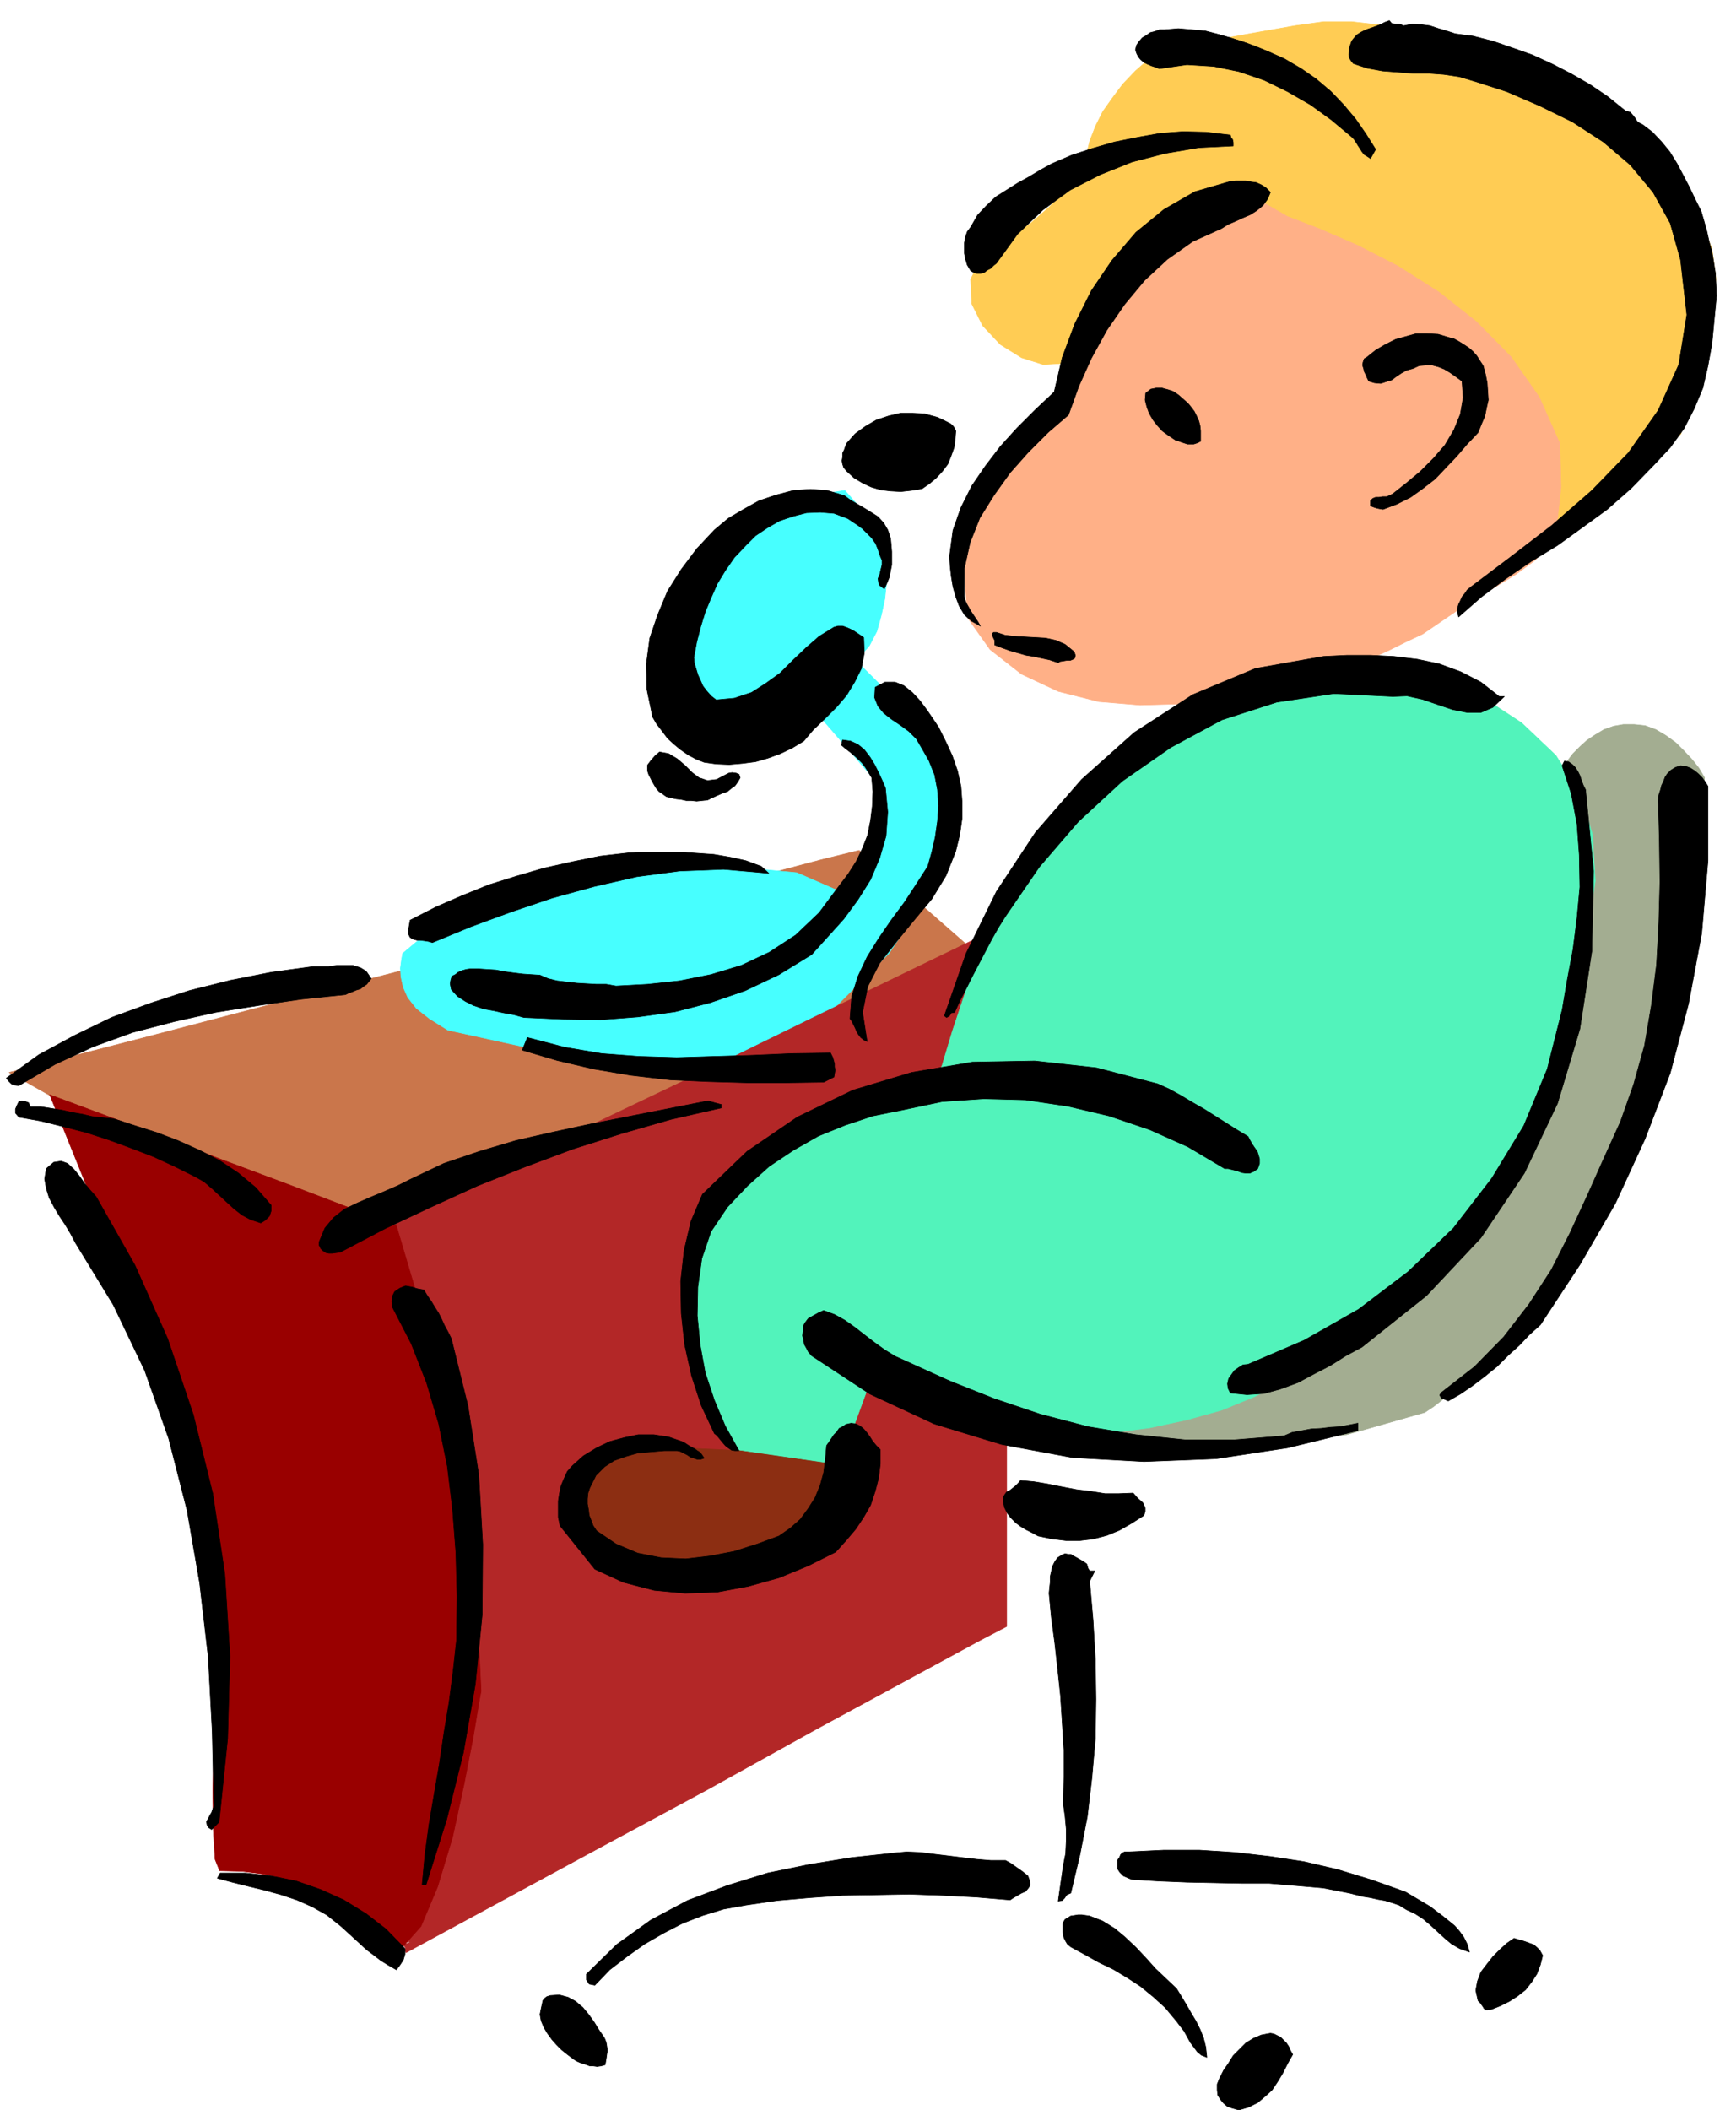
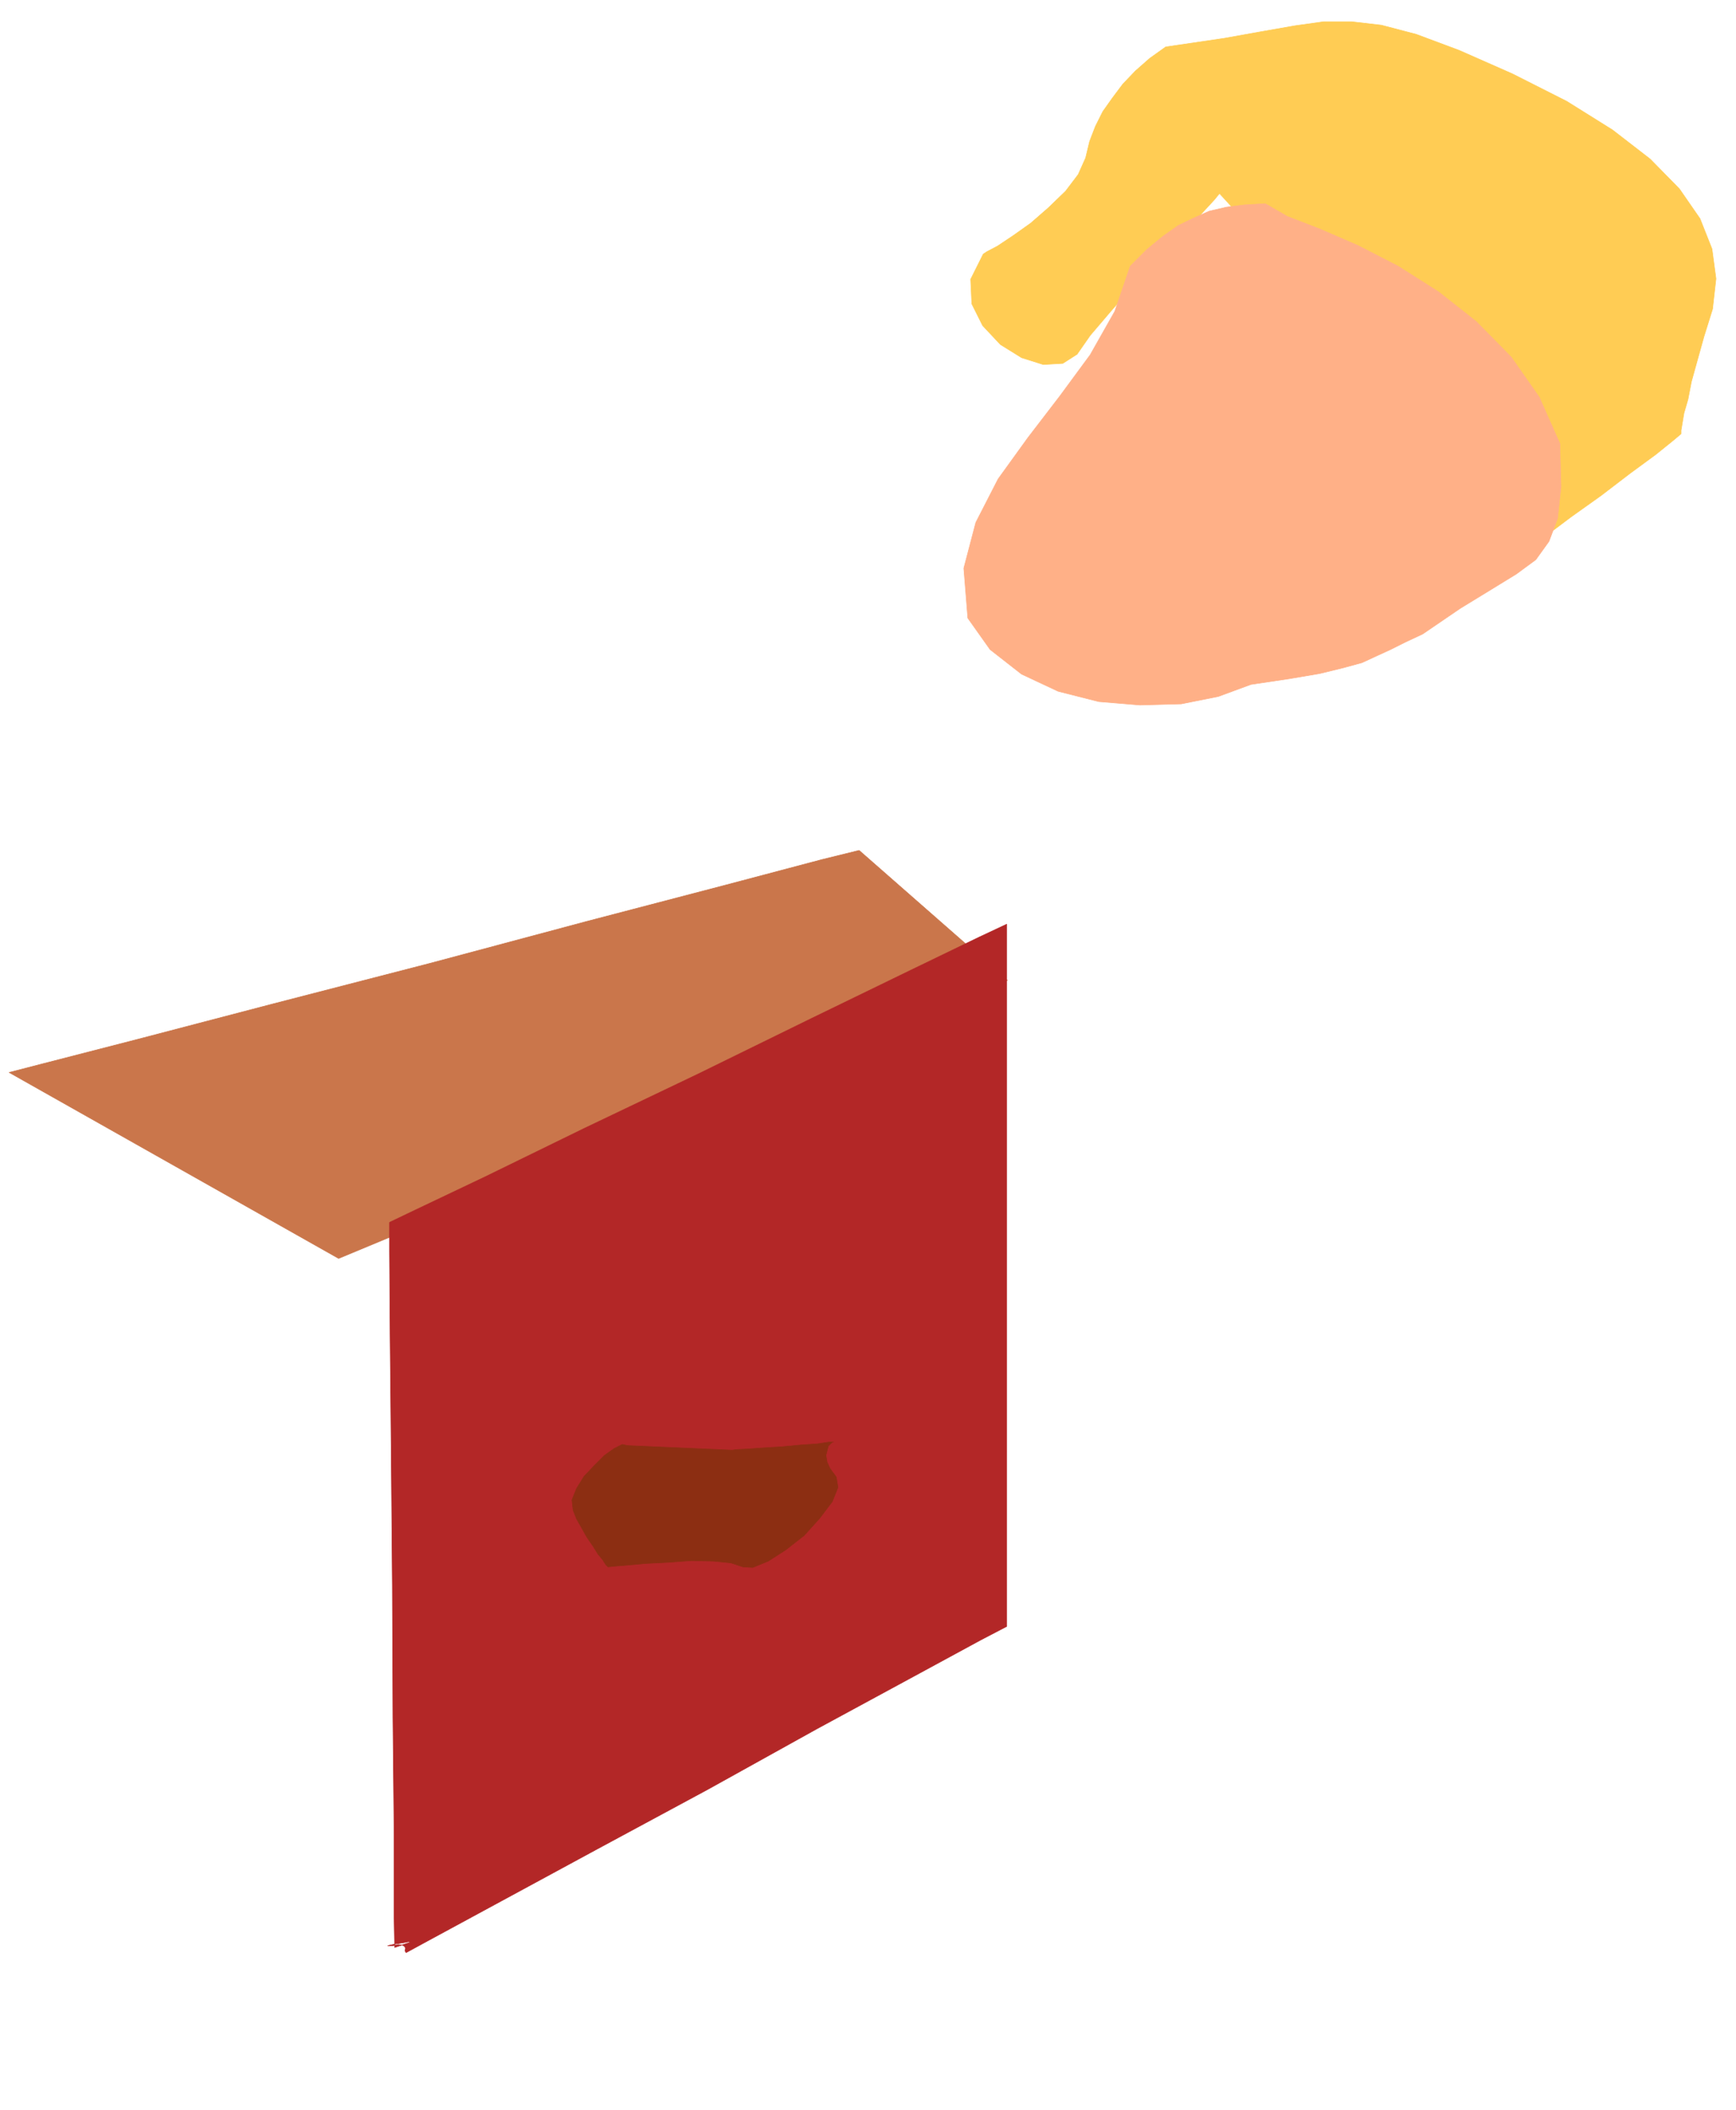
<svg xmlns="http://www.w3.org/2000/svg" fill-rule="evenodd" height="595.802" preserveAspectRatio="none" stroke-linecap="round" viewBox="0 0 3035 3687" width="490.455">
  <style>.brush0{fill:#fff}</style>
  <path style="stroke:#ca764b;stroke-width:1;stroke-linejoin:round;fill:#ca764b" d="m16 1874 576 325 1169-486-259-227-65 16-170 45-241 63-273 73-275 71-237 62-167 43-58 15z" />
-   <path style="stroke:#47ffff;stroke-width:1;stroke-linejoin:round;fill:#47ffff" d="m1334 879-145 160-24 151 94 103 134-38h43l103 119 7 69-75 116-78-34-245-23-188 32-147 41-109 91-2 11-2 15 1 15 4 18 8 18 15 19 23 18 32 20 141 31 322 33 212-102 96-96 88-130 34-147-68-124-114-113 8-3 18-21 13-25 8-29 6-28 3-30 2-27v-25l2-19-77-88-143 22z" />
-   <path style="stroke:#a3ad91;stroke-width:1;stroke-linejoin:round;fill:#a3ad91" d="m1779 2477 29-10 69-22 94-31 107-35 105-35 92-30 66-22 27-7 12-11 31-27 43-39 50-44 48-45 43-38 31-27 14-10 5-12 13-29 17-42 20-48 19-49 17-42 12-31 5-12v-15l2-33 2-46 3-52 2-53 3-45 2-32 1-11-3-22-3-21-3-20-3-18-3-20-3-19-3-21-2-21 10-13 12-12 12-11 15-10 15-9 17-6 17-3h19l19 2 19 7 17 10 18 13 14 14 14 15 12 15 10 17-20 164-40 285-4 9-8 25-13 35-13 42-14 41-12 36-10 26-4 12-10 10-18 25-25 34-27 41-28 41-22 38-15 29-3 18-6 15-20 25-29 31-35 35-37 32-34 29-27 21-15 10-137 39-277 19-298-49z" />
  <path style="stroke:#b32727;stroke-width:1;stroke-linejoin:round;fill:#b32727" d="m690 3403 21-7 7-2-4-1-10 2-13 2-9 2-4 1h8l10-2 8 1 3 2 2 3-1 5 2 3 46-25 120-65 168-91 193-104 191-106 168-91 118-64 46-24V1615l-47 22-122 59-173 84-198 97-199 95-172 84-122 58-46 22v52l1 144 2 204 2 234 1 233 2 204v143l1 53z" />
-   <path style="stroke:#900;stroke-width:1;stroke-linejoin:round;fill:#900" d="m87 1913 27 10 70 26 96 36 112 43 110 41 97 37 68 25 26 11 130 439 18 374-4 22-10 60-16 82-20 92-26 86-29 69-33 37-35-8-36-34-34-27-33-22-33-16-35-13-35-8-38-5-40-1-8-20-3-50-1-71 2-81 2-82 4-71 2-51 2-18-82-380-215-532z" />
  <path style="stroke:#ffcc54;stroke-width:1;stroke-linejoin:round;fill:#ffcc54" d="m1719 444-22 44 2 43 19 38 31 33 37 23 38 12 34-2 25-16 23-33 35-41 40-46 44-45 40-43 34-36 24-26 9-11 22 24 60 71 85 101 97 116 96 116 85 102 60 72 23 28 11-9 32-23 44-33 52-37 51-39 45-33 31-25 13-11v-6l2-12 3-18 7-24 6-31 10-36 12-43 15-48 6-53-7-52-21-53-36-52-51-52-66-51-80-50-95-48-93-41-75-28-61-16-52-6h-49l-50 7-57 10-67 12-102 15-28 20-25 22-22 23-18 24-17 24-13 26-10 26-7 29-13 29-22 29-30 29-31 27-31 22-27 18-19 10-6 4z" />
  <path style="stroke:#8c2e12;stroke-width:1;stroke-linejoin:round;fill:#8c2e12" d="m1097 2526 183 8 7-1 20-1 28-2 33-2 32-3 29-2 20-3h8-2l-3 3-4 4-2 8-2 8 2 12 5 11 11 15 3 18-10 25-22 29-27 30-32 25-31 20-27 11-17-1-21-7-30-3-39-1-40 3-40 2-33 3-24 2-9 1-4-4-5-8-9-11-8-13-11-16-9-16-9-16-6-15-2-18 8-20 13-21 18-19 18-18 17-12 14-7 9 2z" />
-   <path style="stroke:#52f3bb;stroke-width:1;stroke-linejoin:round;fill:#52f3bb" d="m1287 2533 181 26 60-163 336 111 75-3 71-9 65-14 61-17 56-23 52-26 49-30 46-32 80-56 75-60 66-67 59-72 47-82 38-88 26-98 15-107 31-97 13-87-5-81-22-72-42-66-60-57-78-51-96-41-94-5-86 5-80 14-73 24-69 29-63 38-60 43-54 50-76 78-59 91-47 94-34 92-26 78-18 60-14 31-11-4-22-13-36 9-47 23-50 33-50 35-41 33-29 24-8 9-5 2-14 10-21 18-24 27-25 34-22 44-16 51-5 61 1 31 5 31 7 31 10 32 11 30 14 30 14 29 18 30z" />
  <path style="stroke:#ffb087;stroke-width:1;stroke-linejoin:round;fill:#ffb087" d="m2212 356 9 5 10 6 9 5 10 6 57 22 67 29 70 36 71 45 66 52 61 62 49 70 36 81 2 76-6 55-15 40-23 32-34 25-44 27-54 33-66 45-30 14-26 13-24 11-26 12-33 9-41 10-53 9-67 10-57 21-65 13-72 2-72-6-71-18-64-30-55-43-39-55-7-87 21-80 39-76 52-72 56-73 53-72 43-76 27-79 29-29 28-23 27-19 27-13 27-12 30-7 32-4 36-2z" />
-   <path d="m2454 45 15-3 16 1 15 2 15 5 14 4 15 5 15 2 16 2 35 9 35 12 34 12 35 16 33 17 33 19 31 21 31 25 8 2 6 7 3 4 3 5 4 3 6 3 17 13 16 17 14 17 13 21 10 19 11 21 10 21 11 22 5 17 5 18 4 18 5 18 3 18 3 19 1 19 1 21-4 41-4 42-7 39-9 39-15 36-18 35-24 33-30 32-39 40-41 36-44 32-43 31-46 28-44 30-43 32-40 35-2-8v-7l2-7 3-6 3-7 5-6 4-6 6-5 69-52 73-56 70-61 64-66 52-74 36-80 14-87-11-96-18-64-30-54-40-48-47-40-54-35-57-28-58-25-56-18-27-8-27-4-27-2h-27l-27-2-26-2-27-5-24-8-4-5-3-5-1-6 1-5v-6l2-6 2-6 3-4 6-7 8-5 8-4 9-3 8-3 8-3 8-4 8-3 4 5 7 1h7l7 3zm-237 45 29 13 29 17 26 18 26 22 22 23 21 25 18 26 17 27-9 16-6-4-5-3-4-5-3-5-4-6-3-5-4-6-4-4-36-30-36-26-40-23-41-20-44-15-44-9-47-3-48 7-8-3-6-2-7-3-6-3-6-5-4-5-3-6-2-6 2-8 4-6 6-7 7-4 7-5 8-2 8-3h9l24-2 24 2 23 2 23 6 21 6 22 7 22 8 22 9zm-61 165-60 3-59 10-58 15-55 22-53 27-48 35-44 42-37 51-5 4-5 5-6 3-5 4-7 2h-6l-6-2-5-3-6-10-3-10-2-10v-19l2-10 3-9 6-8 12-21 15-16 17-16 19-12 19-12 20-11 20-12 20-11 35-15 37-12 38-11 40-8 39-7 40-3 41 1 42 5 1 4 3 4 1 5v6zm65 81-5 12-8 11-11 9-11 7-14 6-13 6-12 5-11 7-51 23-44 31-40 37-35 42-31 45-27 49-22 49-18 50-36 31-34 34-32 36-28 39-25 40-17 43-10 45v49l1 6 3 7 4 7 4 7 4 6 4 6 4 6 4 7-16-9-12-11-9-15-6-16-5-18-3-18-2-18-1-17 6-45 14-40 19-38 24-35 26-34 29-32 32-32 33-31 14-60 22-59 29-58 36-53 42-49 49-40 54-31 62-18 9-1h18l10 2 8 1 9 4 8 5 8 8zm372 303 4 15 3 15 1 15 1 15-3 13-3 15-6 14-6 15-19 20-18 21-19 20-19 20-22 17-21 15-24 12-24 9-6-1-5-1-6-2-5-2v-9l4-4 5-2h6l6-1h7l5-2 6-3 24-19 24-20 23-23 20-23 16-27 11-27 5-29-2-29-11-8-10-7-10-6-10-4-11-3h-11l-12 1-11 5-11 3-9 5-9 6-8 6-10 3-9 3-11-1-10-3-3-6-2-5-3-6-1-5-2-6 1-5 2-6 5-3 15-12 17-10 18-9 18-5 18-5h19l19 1 20 6 8 2 9 5 8 5 9 6 7 6 7 8 5 8 6 9zm-516 66 5 6 6 8 4 8 4 9 2 8 1 9v18l-6 3-6 2h-11l-6-2-6-2-5-2-4-1-12-8-11-8-9-10-7-9-7-12-4-11-3-12 1-12 9-7 10-2h9l11 3 9 3 9 6 8 7 9 8zm-406 48-1 14-2 15-5 14-6 15-9 12-11 12-12 10-13 9-19 3-18 2-18-1-17-2-17-5-15-7-15-9-13-12-5-6-2-6-1-6 1-6v-7l3-6 2-6 2-5 15-17 18-13 19-11 21-7 21-5h21l21 1 22 6 9 4 10 5 4 2 4 3 3 4 3 6zm-114 188 1 11 1 12v23l-2 10-2 11-4 10-5 11-8-6-2-5-1-7 3-7 2-9 2-8v-8l-3-7-4-12-4-10-7-10-7-7-9-9-8-6-9-6-9-6-24-9-24-2-24 1-23 6-24 8-21 12-21 14-17 17-20 21-16 23-14 23-11 25-10 24-8 26-7 27-5 27 1 10 3 10 3 10 5 11 4 9 7 9 7 8 9 7 32-3 30-10 25-16 25-18 22-22 23-22 23-20 26-16 7-2h8l6 2 7 3 6 3 6 4 6 4 6 4 1 27-5 27-12 24-14 23-18 21-20 20-20 19-17 20-20 12-21 10-22 8-21 6-23 3-23 2-23-1-21-3-15-6-13-7-13-9-11-9-12-11-9-12-10-13-7-12-10-48-1-45 6-45 14-41 17-41 24-38 27-36 31-33 24-20 27-16 27-15 30-10 30-8 30-2 29 2 30 9 11 8 12 7 12 7 13 8 11 7 10 11 7 12 5 15zm321 198 2 6-1 5-3 2-5 2h-6l-6 1-6 1-3 2-15-5-14-3-14-3-13-2-14-4-14-4-14-5-13-5v-8l-3-6-1-3v-3l2-2h5l15 5 18 2 18 1 18 1 17 1 18 4 16 7 16 13zm743 78h9l-20 19-21 9h-24l-25-5-27-9-26-9-27-6-25 1-103-5-100 15-96 31-89 48-85 59-77 71-68 79-59 86-12 19-12 21-11 21-11 21-11 21-11 22-11 21-10 22-6 1-3 5-5 3-4-3 38-109 53-108 68-103 81-93 92-82 102-66 110-46 119-21 41-2h41l41 2 41 5 38 8 38 14 35 18 32 25zm-980 54 12 24 12 26 9 26 6 27 2 27v29l-4 28-7 29-17 43-25 41-31 37-31 38-29 37-21 41-9 45 8 51-6-3-5-4-4-5-3-5-3-7-3-6-3-6-3-4 3-39 11-35 16-34 20-32 22-32 23-31 21-32 20-31 7-25 6-26 4-28 2-27-2-28-5-26-10-25-12-21-10-17-13-13-15-11-15-10-14-11-10-12-6-15 1-18 17-9h18l15 6 15 12 13 14 12 16 11 16 10 15zm-93 106 4 42-3 42-11 38-16 38-22 35-25 34-28 31-28 31-57 35-59 28-61 21-62 16-65 9-65 5-67-1-67-3-18-5-17-3-18-4-17-3-18-6-14-7-14-9-11-12-2-10 1-6 2-7 6-3 5-4 7-3 7-2 7-1h14l15 1 16 1 16 3 15 2 16 2 15 1 15 1 14 6 16 4 17 2 18 2 17 1 17 1h17l17 3 55-3 56-6 55-11 53-16 49-23 46-30 41-39 35-47 16-21 14-22 11-23 9-23 5-26 3-24 1-26-2-24-6-10-5-8-6-8-6-6-8-7-7-6-8-6-7-6 2-9 14 2 13 6 11 9 10 13 8 13 7 14 6 13 6 14zm-274-26 6-1 7 1 5 2 2 6-4 7-5 7-7 5-6 5-9 3-9 4-9 4-8 4-10 1-9 1-9-1h-9l-9-2-9-1-9-2-8-2-7-5-6-4-5-6-3-5-4-7-3-6-3-6-2-6v-10l6-8 7-8 8-7 16 3 15 9 13 11 13 13 12 9 15 5 16-2 21-11zm1498 29 14 142-3 140-21 136-39 130-58 122-76 113-95 101-113 90-28 15-27 17-29 15-28 15-30 11-29 8-30 2-29-3-4-8-1-8 2-9 5-7 5-7 7-5 8-5 9-1 98-42 95-54 87-66 79-76 67-87 56-92 41-99 26-103 9-53 10-53 7-55 5-54-1-56-4-54-10-53-16-49 4-8 7 1 7 5 5 5 5 8 3 6 3 9 3 8 4 8zm214-6v130l-11 127-23 123-32 121-44 115-52 113-62 107-69 105-19 17-18 19-20 18-19 19-21 17-21 16-22 15-21 12-7-3-5-2-3-5 2-4 59-46 51-52 44-57 39-60 33-65 30-65 29-65 29-64 23-65 19-68 12-70 9-71 4-73 2-72-1-72-2-71 1-9 3-9 2-8 3-6 3-8 4-6 6-6 8-5 9-3 9 1 8 3 8 5 6 5 7 7 5 7 5 8zm-1655 140 13 12-79-7-77 3-75 10-74 17-73 20-71 24-71 26-68 28-7-2-6-1-8-1h-6l-7-2-5-3-3-6v-7l3-17 45-23 46-20 47-19 48-15 48-14 49-11 49-10 52-6 29-1h60l30 2 28 2 29 5 27 6 27 10zm-682 196-4 5-4 5-6 4-5 4-7 2-7 3-6 2-6 3-77 8-75 11-75 12-72 16-73 19-69 25-67 31-63 37-8-1-5-2-5-5-4-5 57-41 63-34 64-31 68-25 68-22 72-18 71-14 73-10h27l15-2h28l13 4 10 6 9 13zm803 130 4 8 3 11v5l1 6-1 6-1 6-18 9-66 1h-67l-68-2-67-3-69-8-65-11-64-15-61-18 9-22 65 17 65 11 65 5 66 2 66-2 67-2 67-3 69-1zm730 146 3 6 4 7 4 6 5 7 2 6 2 7v8l-3 9-7 5-7 3h-7l-7-1-8-3-8-2-8-2h-6l-64-38-67-30-71-24-72-17-74-11-73-2-73 5-71 15-50 10-48 16-47 19-44 25-42 28-38 34-35 37-29 43-16 47-7 50-1 50 5 51 9 49 16 48 19 45 24 43h-7l-6-1-6-4-5-4-6-7-4-5-5-6-4-3-23-49-17-52-12-54-6-55-1-56 6-54 12-51 20-47 78-75 88-60 97-47 103-31 106-18 109-2 108 12 107 28 20 9 20 11 20 12 21 12 19 12 19 12 19 12 20 12zM53 1934h19l19 3 18 3 18 4 17 3 17 4 18 2 20 2 37 12 38 12 37 14 38 17 35 18 33 22 30 25 27 31v10l-3 9-7 7-8 5-18-6-15-8-14-11-12-11-13-12-13-12-14-12-14-8-38-19-37-17-39-15-38-14-40-13-39-10-40-10-39-7-6-7v-7l3-7 3-6 5-1 7 1 5 2 3 7zm1208-4v6l-88 20-87 25-85 27-83 31-83 33-81 37-81 38-78 41-7 1-7 1h-6l-5-1-6-4-3-3-3-6v-6l10-24 15-18 19-15 23-11 23-10 24-10 23-10 22-11 59-28 62-21 64-19 66-15 65-14 66-13 66-13 66-13 8-1 7 2 7 2 8 2zM168 2091l68 120 57 128 45 133 34 138 21 140 9 144-4 144-15 146-13 13-6-4-2-4-1-6 3-5 3-6 3-5 2-6 2-5-3-131-7-130-15-129-22-127-32-125-42-119-55-115-66-108-9-17-9-15-10-15-9-15-9-17-5-16-3-17 3-18 13-11 13-2 11 4 11 10 9 11 10 14 10 12 10 11zm621 248 29 117 19 121 7 122-1 123-12 121-21 120-29 116-36 114h-7l5-53 7-52 9-53 9-52 8-54 9-54 7-54 6-54 1-77-2-77-6-77-9-74-15-74-21-71-27-69-33-64-1-10 1-9 4-8 9-6 10-4 11 2 10 3 11 2 6 10 7 10 6 10 7 11 5 10 5 11 6 11 6 12zm796 40 75 34 78 31 80 27 84 22 84 14 86 9h86l87-7 14-6 17-3 16-3 18-1 16-2 17-1 16-3 15-3v13l-123 30-125 19-126 5-125-7-124-23-118-36-112-52-102-67-6-7-3-6-4-7-1-7-2-8 1-8v-8l3-6 6-8 9-5 9-5 9-4 19 7 18 10 17 12 18 14 17 13 18 13 18 11 20 9zm-46 154v25l-3 25-6 23-8 24-12 21-14 21-17 20-18 20-48 24-51 21-54 15-54 10-56 2-54-5-54-14-50-23-61-76-3-15v-28l2-13 3-14 5-12 6-13 9-10 19-17 23-14 23-11 26-7 24-5h27l26 4 26 9 9 6 11 6 4 3 5 3 3 4 4 6-6 2h-6l-6-2-6-2-6-4-6-3-6-3-5-1h-23l-23 2-23 2-21 6-20 7-17 11-15 15-11 22-3 9-1 10v9l2 11 1 9 4 10 3 8 6 9 34 23 38 16 41 8 43 2 42-5 42-8 41-13 38-14 20-14 17-15 14-19 12-19 9-22 6-22 3-24 2-23 5-7 4-6 4-6 5-5 4-6 6-3 6-4 9-2 8 1 8 4 6 5 6 7 5 7 5 8 6 7 7 7zm442 76 8 9 9 8 2 4 2 5v6l-2 7-22 14-21 12-22 9-23 6-24 3h-24l-25-3-24-5-11-6-10-5-10-6-8-6-9-9-6-8-5-10-2-10v-8l3-5 3-4 6-3 5-4 5-4 4-4 4-5 23 2 24 4 25 5 26 5 25 3 25 4h24l25-1zm-85 121 4 3 2 7 1 2 2 3h9l-9 18 6 68 4 69 1 69-1 69-6 68-8 68-13 67-16 67-7 3-4 6-4 4-7 1 3-21 3-21 3-21 4-20 1-22v-21l-2-22-3-21 1-48v-47l-3-48-3-47-5-47-5-45-6-45-4-42 1-10 1-9v-10l2-9 2-9 4-8 5-7 8-5 5-2 5 1h5l5 3 9 5 10 6zm605 602 9 7 12 9 10 8 11 9 8 9 8 11 6 12 4 14-17-6-14-8-12-10-12-11-13-12-13-11-14-9-15-7-13-8-12-4-13-4-12-2-13-3-13-2-12-3-12-3-46-9-46-4-48-4h-47l-49-1-48-1-49-2-48-3-7-3-7-3-6-6-4-6v-16l3-4 2-5 3-3 4-2h6l62-3h63l62 4 61 7 59 9 60 14 59 18 59 21 44 26zm-743-81 9 5 10 7 10 7 10 8 3 8 1 8-3 5-5 6-7 3-7 4-7 4-6 4-59-5-58-3-59-2-58 1-59 1-57 4-57 5-55 8-39 7-36 11-36 14-33 17-33 19-31 22-30 23-26 27-10-2-5-8v-9l53-52 60-43 64-34 69-26 71-22 73-15 74-12 74-8 22-2 24 1 24 3 25 3 24 3 26 3 24 2h26zM708 3405v10l-3 10-6 9-6 8-14-8-13-8-13-10-12-9-12-11-12-11-12-11-10-9-24-19-25-14-27-12-27-9-29-8-29-7-28-7-26-7 5-9h44l45 5 44 9 43 15 40 18 39 24 35 27 33 34zm1349 70 8 13 9 15 8 14 9 15 7 14 6 15 4 16 2 18-10-4-7-6-6-8-6-8-6-11-5-9-7-9-6-8-20-24-21-19-22-18-23-15-25-15-25-12-25-14-24-13-6-5-3-5-3-6-1-5-1-6v-12l1-4 3-5 5-3 5-3 7-1 6-1h6l7 1 7 1 23 9 21 13 18 15 19 18 17 18 17 19 18 17 19 18zm640-58-4 16-6 16-9 14-11 14-14 11-14 9-16 8-15 6-7 1h-4l-3-3-1-2-5-7-4-4-4-18 3-16 6-16 10-13 11-14 12-12 12-11 13-9 6 2 8 2 6 2 8 3 6 2 6 5 5 5 5 9zm-1641 143 2 4 2 6 1 6 1 7-1 6-1 7-1 6-1 6-7 2-7 1-7-1h-6l-8-3-7-2-7-3-5-3-12-9-10-8-9-9-8-9-8-11-6-10-5-12-2-11 2-10 2-9 1-5 3-4 4-3 6-2 16-1 15 4 13 7 13 11 10 12 10 14 8 13 9 13zm1204 30-9 16-8 16-9 15-10 15-12 11-13 11-16 8-17 5-11-3-9-3-7-6-5-6-5-8-1-9v-10l4-10 7-14 9-13 8-13 11-11 11-11 13-8 14-6 16-3 6 1 6 3 6 3 6 6 4 4 4 6 3 7 4 7z" style="fill:#000;stroke:#000;stroke-width:1;stroke-linejoin:round" />
</svg>